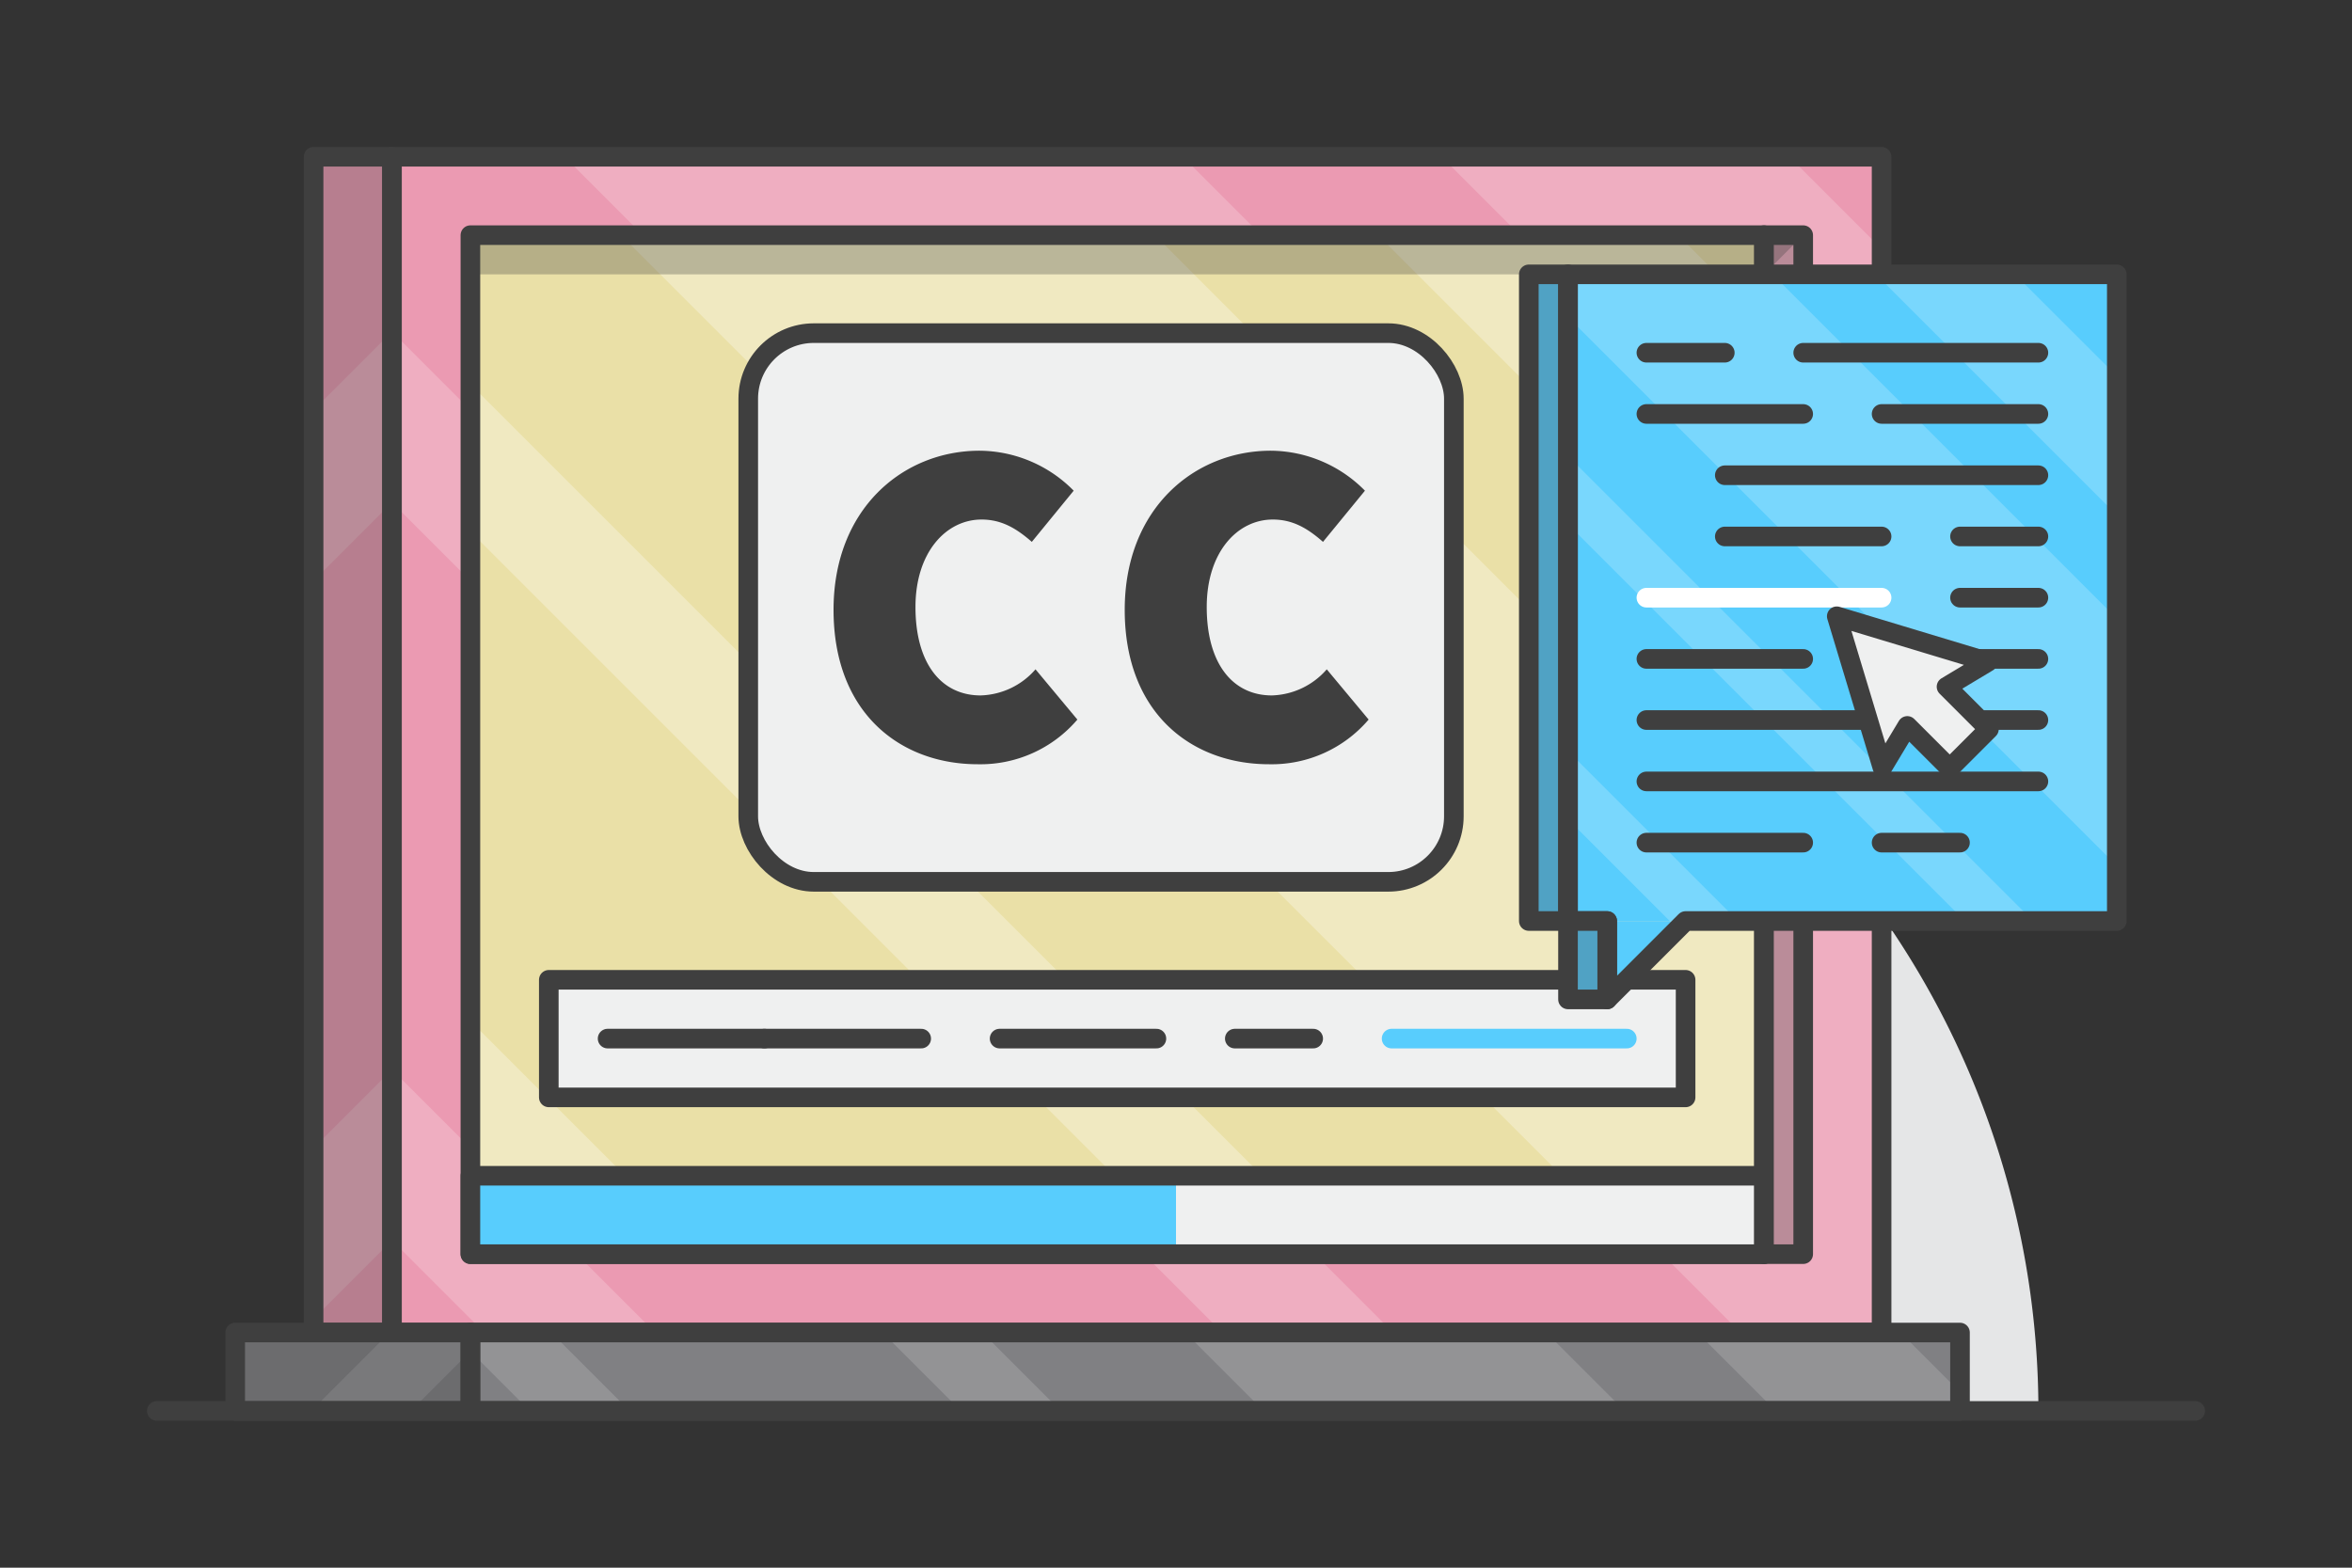
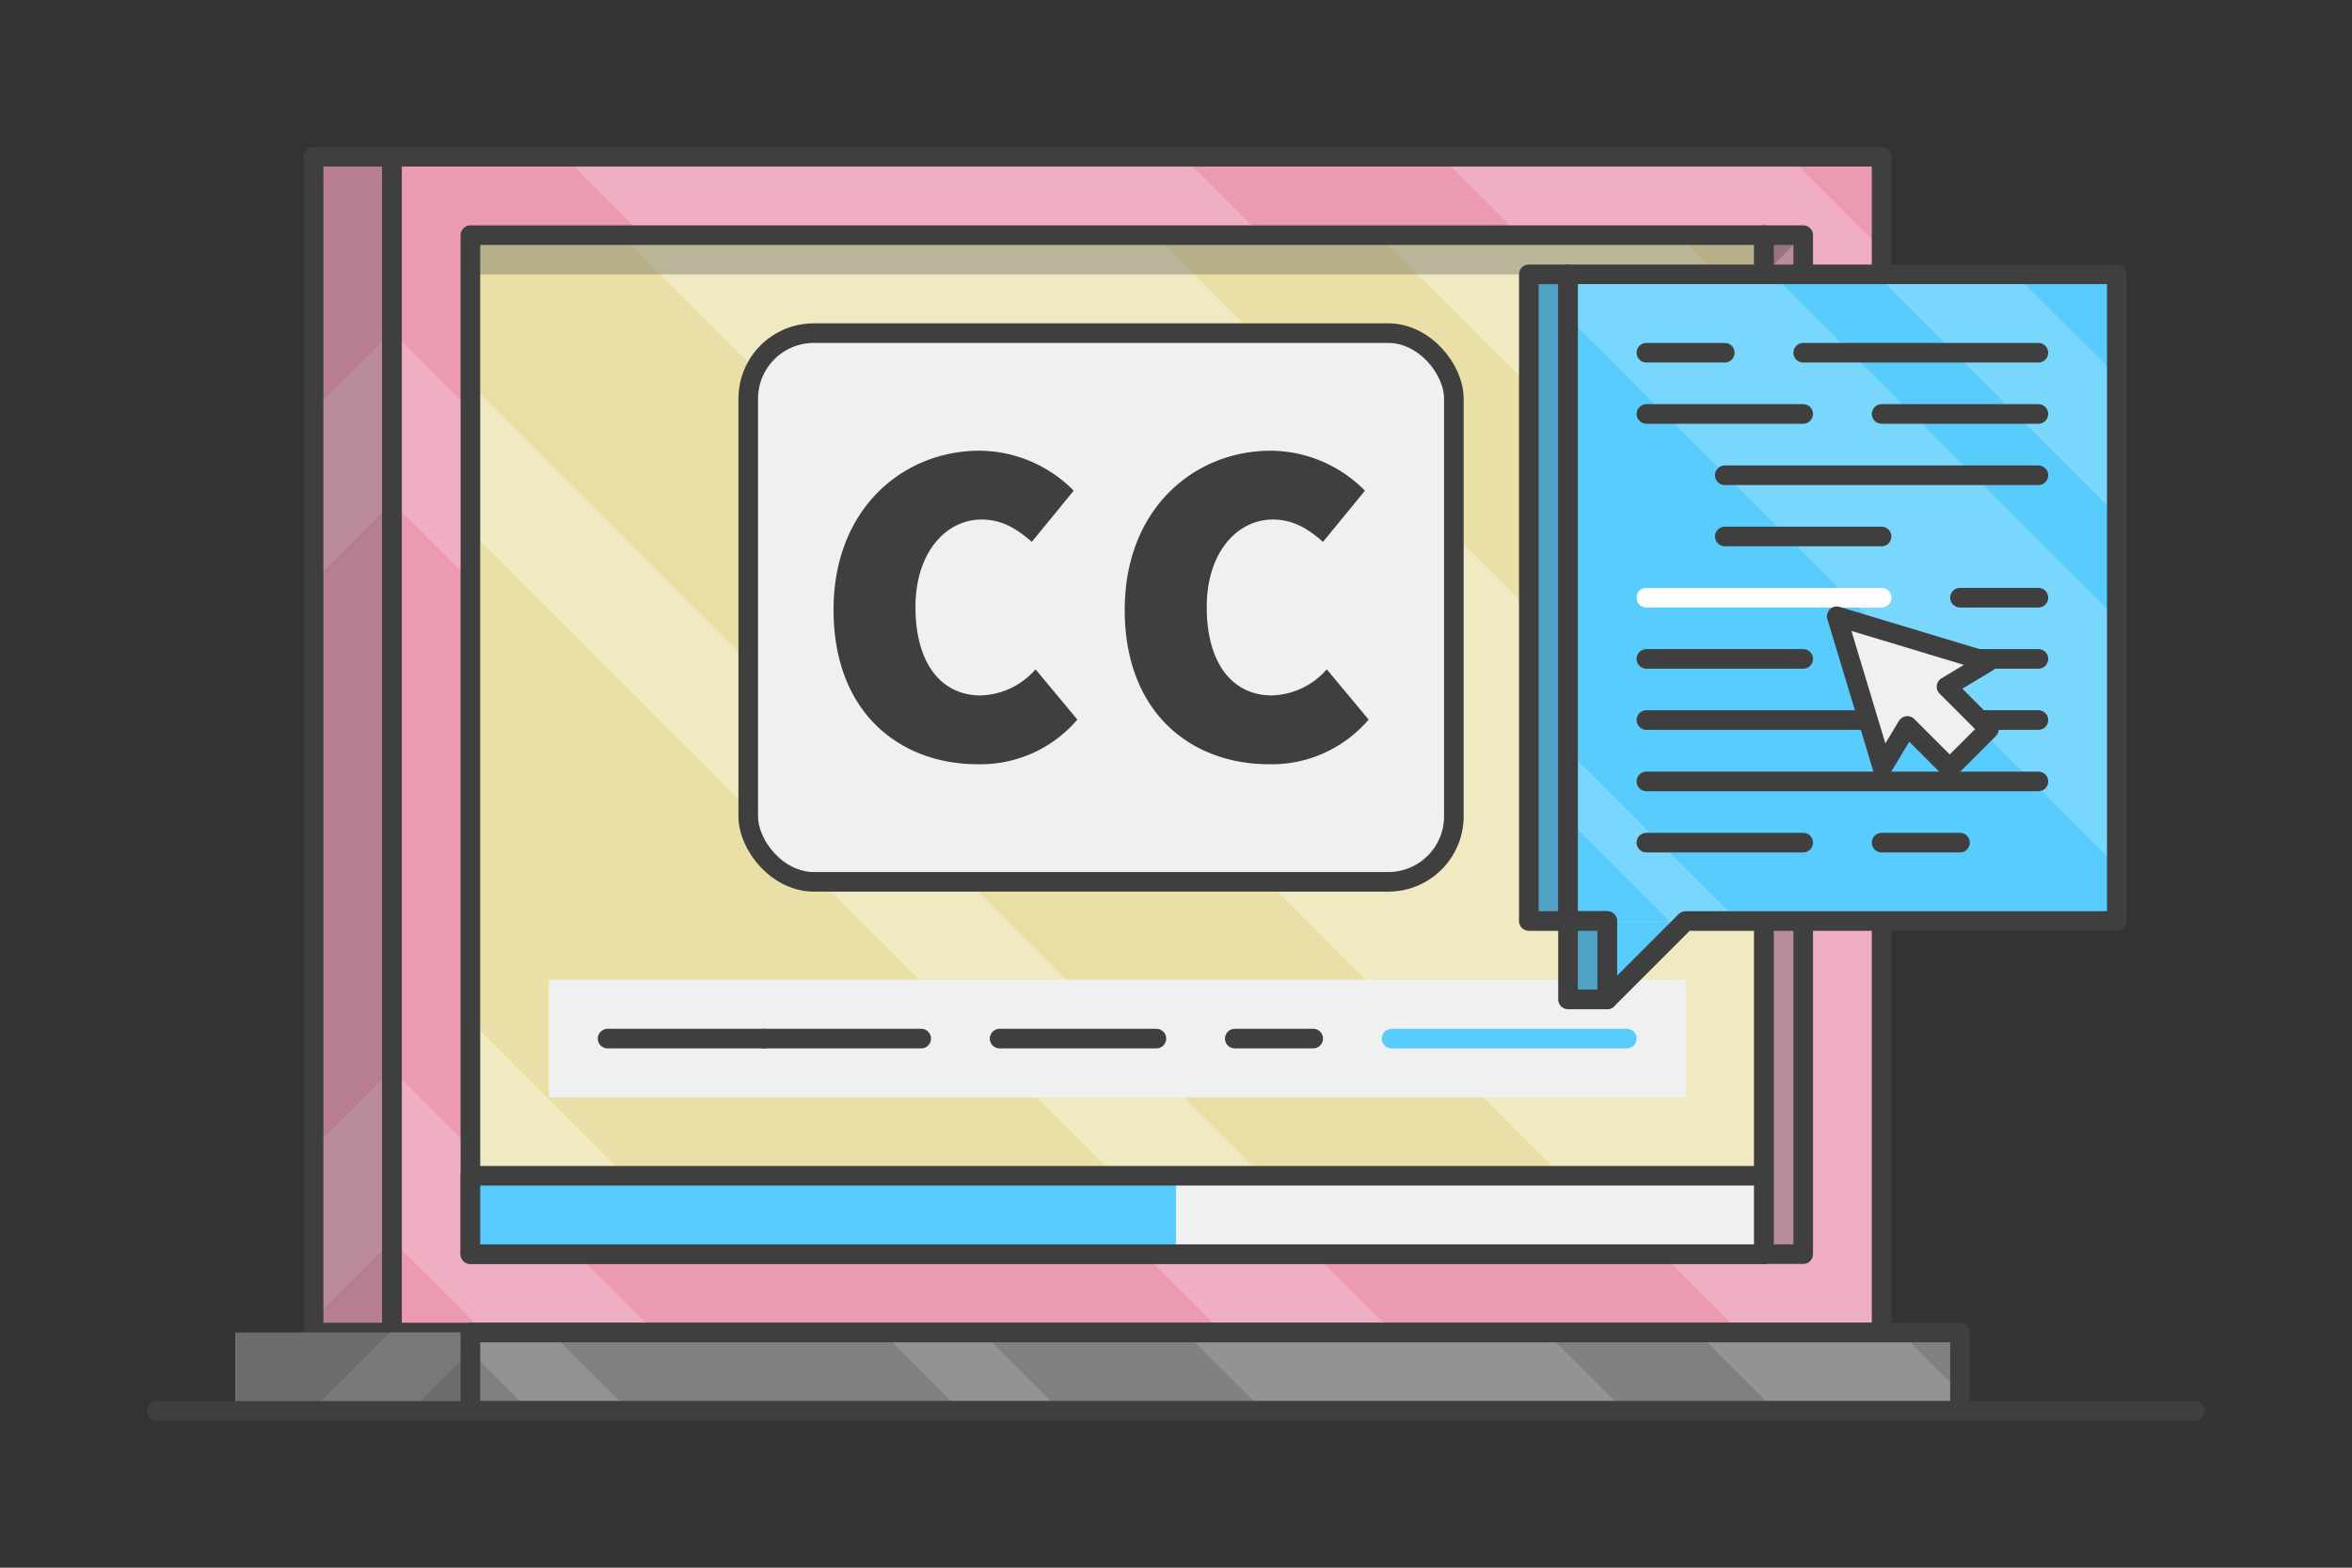
<svg xmlns="http://www.w3.org/2000/svg" id="Layer_1" data-name="Layer 1" viewBox="0 0 300 200">
  <rect x="0" y="0" width="300" height="200" fill="#333333" stroke="none" />
  <defs>
    <style>.cls-1{fill:#e5e6e7;}.cls-2{fill:#d0d2d3;}.cls-3{fill:#eb9ab2;}.cls-4{opacity:0.2;}.cls-13,.cls-5{fill:#fff;}.cls-18,.cls-6{fill:#3f3f3f;}.cls-6,.cls-9{opacity:0.3;}.cls-15,.cls-16,.cls-7{fill:none;}.cls-17,.cls-7{stroke:#3f3f3f;}.cls-15,.cls-16,.cls-17,.cls-7{stroke-linecap:round;stroke-linejoin:round;stroke-width:2.5px;}.cls-8{fill:#eae0a7;}.cls-10,.cls-17{fill:#eff0f0;}.cls-11{fill:#58cdfd;}.cls-12{fill:#808083;}.cls-13,.cls-14{opacity:0.15;}.cls-15{stroke:#58cdfd;}.cls-16{stroke:#fff;}</style>
  </defs>
  <title>Join Page_Icons</title>
-   <path class="cls-1" d="M150,70A110,110,0,0,0,40,180H260A110,110,0,0,0,150,70Z" />
  <path class="cls-2" d="M150,90a90,90,0,0,0-90,90H240A90,90,0,0,0,150,90Z" />
  <rect class="cls-3" x="40" y="20" width="10" height="150" />
  <g class="cls-4">
    <polygon class="cls-5" points="40 74.1 50 64.1 50 42.31 40 52.31 40 74.1" />
    <polygon class="cls-5" points="40 168.24 50 158.24 50 136.46 40 146.46 40 168.24" />
  </g>
  <rect class="cls-6" x="40" y="20" width="10" height="150" />
  <rect class="cls-7" x="40" y="20" width="10" height="150" />
  <rect class="cls-3" x="50" y="20" width="190" height="150" />
  <g class="cls-4">
    <polygon class="cls-5" points="72 20 222 170 240 170 240 109.13 150.88 20 72 20" />
    <polygon class="cls-5" points="240 31.76 228.24 20 183.88 20 240 76.12 240 31.76" />
    <polygon class="cls-5" points="50 64.1 155.9 170 177.69 170 50 42.31 50 64.1" />
    <polygon class="cls-5" points="50 158.24 61.76 170 83.55 170 50 136.46 50 158.24" />
  </g>
  <rect class="cls-7" x="50" y="20" width="190" height="150" />
  <rect class="cls-8" x="60" y="30" width="165" height="130" />
  <g class="cls-9">
    <polygon class="cls-5" points="79.22 30 209.23 160 225 160 225 107.71 147.29 30 79.22 30" />
    <polygon class="cls-5" points="225 40.96 214.04 30 175.77 30 225 79.23 225 40.96" />
    <polygon class="cls-5" points="60 67.81 152.19 160 170.99 160 60 49.01 60 67.81" />
    <polygon class="cls-5" points="60 149.04 70.96 160 89.75 160 60 130.25 60 149.04" />
  </g>
  <rect class="cls-6" x="60" y="30" width="165" height="5" />
  <rect class="cls-7" x="60" y="30" width="165" height="130" />
  <rect class="cls-10" x="60" y="150" width="165" height="10" />
  <rect class="cls-11" x="60" y="150" width="90" height="10" />
  <rect class="cls-7" x="60" y="150" width="165" height="10" />
  <rect class="cls-3" x="225" y="30" width="5" height="130" />
  <g class="cls-4">
    <polygon class="cls-5" points="230 160 225 160 225 104.13 230 99.13 230 160" />
    <polygon class="cls-5" points="225 30 230 30 230 66.12 225 71.12 225 30" />
  </g>
  <rect class="cls-6" x="225" y="30" width="5" height="130" />
  <polygon class="cls-6" points="225 30 225 35 230 30 225 30" />
  <rect class="cls-7" x="225" y="30" width="5" height="130" />
  <rect class="cls-12" x="30" y="170" width="30" height="10" />
  <polygon class="cls-13" points="60 170 60 172.41 52.41 180 39.69 180 49.69 170 60 170" />
  <rect class="cls-6" x="30" y="170" width="30" height="10" />
  <rect class="cls-12" x="60" y="170" width="190" height="10" />
  <g class="cls-14">
    <polygon class="cls-5" points="151.17 170 161.17 180 207.23 180 197.23 170 151.17 170" />
    <polygon class="cls-5" points="250 180 250 177.59 242.41 170 216.5 170 226.5 180 250 180" />
    <polygon class="cls-5" points="112.57 170 122.57 180 135.29 180 125.29 170 112.57 170" />
    <polygon class="cls-5" points="60 170 60 172.41 67.59 180 80.31 180 70.31 170 60 170" />
  </g>
-   <rect class="cls-7" x="30" y="170" width="30" height="10" />
  <rect class="cls-7" x="60" y="170" width="190" height="10" />
  <rect class="cls-10" x="70" y="125" width="145" height="15" />
-   <rect class="cls-7" x="70" y="125" width="145" height="15" />
  <line class="cls-7" x1="77.5" y1="132.5" x2="97.5" y2="132.5" />
  <line class="cls-7" x1="127.5" y1="132.5" x2="147.5" y2="132.5" />
  <line class="cls-7" x1="97.5" y1="132.5" x2="117.5" y2="132.5" />
  <line class="cls-15" x1="177.5" y1="132.5" x2="207.5" y2="132.5" />
  <line class="cls-7" x1="157.5" y1="132.5" x2="167.5" y2="132.5" />
  <line class="cls-7" x1="20" y1="180" x2="280" y2="180" />
  <rect class="cls-11" x="200" y="35" width="70" height="82.5" />
  <rect class="cls-11" x="195" y="35" width="5" height="82.5" />
  <rect class="cls-6" x="195" y="35" width="5" height="82.5" />
  <polygon class="cls-11" points="205 117.5 205 127.5 215 117.5 205 117.5" />
  <g class="cls-4">
    <polygon class="cls-5" points="200 35 200 40.45 270 110.45 270 78.92 226.09 35 200 35" />
    <polygon class="cls-5" points="270 47.98 257.01 35 239.28 35 270 65.72 270 47.98" />
-     <polygon class="cls-5" points="200 66.88 250.62 117.5 259.33 117.5 200 58.17 200 66.88" />
    <polygon class="cls-5" points="200 104.52 213.99 118.51 215 117.5 221.69 117.5 200 95.81 200 104.52" />
  </g>
  <polygon class="cls-7" points="200 35 200 117.5 205 117.5 205 127.5 215 117.5 270 117.5 270 35 200 35" />
  <rect class="cls-7" x="195" y="35" width="5" height="82.5" />
  <rect class="cls-11" x="200" y="117.5" width="5" height="10" />
  <rect class="cls-6" x="200" y="117.5" width="5" height="10" />
  <rect class="cls-7" x="200" y="117.5" width="5" height="10" />
  <line class="cls-7" x1="230" y1="45" x2="260" y2="45" />
  <line class="cls-7" x1="210" y1="45" x2="220" y2="45" />
  <line class="cls-7" x1="240" y1="52.81" x2="260" y2="52.81" />
  <line class="cls-7" x1="210" y1="52.81" x2="230" y2="52.81" />
  <line class="cls-7" x1="240" y1="84.06" x2="260" y2="84.06" />
  <line class="cls-7" x1="210" y1="84.06" x2="230" y2="84.06" />
  <line class="cls-7" x1="220" y1="60.63" x2="260" y2="60.63" />
  <line class="cls-7" x1="220" y1="68.44" x2="240" y2="68.44" />
-   <line class="cls-7" x1="250" y1="68.44" x2="260" y2="68.44" />
  <line class="cls-7" x1="210" y1="107.5" x2="230" y2="107.5" />
  <line class="cls-7" x1="240" y1="107.5" x2="250" y2="107.5" />
  <line class="cls-7" x1="250" y1="76.25" x2="260" y2="76.25" />
  <line class="cls-7" x1="210" y1="99.69" x2="260" y2="99.69" />
  <line class="cls-16" x1="210" y1="76.25" x2="240" y2="76.25" />
  <line class="cls-7" x1="240" y1="91.86" x2="210" y2="91.86" />
  <line class="cls-7" x1="260" y1="91.86" x2="250" y2="91.86" />
  <polygon class="cls-17" points="234.28 78.62 240.1 97.9 243.28 92.61 248.69 98.02 251.19 95.52 253.69 93.02 248.28 87.61 253.56 84.44 234.28 78.62" />
  <rect class="cls-17" x="95.44" y="42.5" width="90" height="70" rx="8.36" />
  <path class="cls-18" d="M106.32,77.8c0-12.94,8.9-20.3,18.63-20.3a17,17,0,0,1,12,5.1l-5.34,6.53c-1.9-1.66-3.8-2.85-6.41-2.85-4.51,0-8.43,4.16-8.43,11.16,0,7.24,3.32,11.28,8.31,11.28a9.62,9.62,0,0,0,7-3.33l5.34,6.41a16.25,16.25,0,0,1-12.7,5.7C114.86,97.5,106.32,91,106.32,77.8Z" />
  <path class="cls-18" d="M143.46,77.8c0-12.94,8.9-20.3,18.64-20.3a17,17,0,0,1,12,5.1l-5.35,6.53c-1.89-1.66-3.79-2.85-6.4-2.85-4.52,0-8.43,4.16-8.43,11.16,0,7.24,3.32,11.28,8.31,11.28a9.64,9.64,0,0,0,7-3.33l5.34,6.41a16.25,16.25,0,0,1-12.7,5.7C152,97.5,143.46,91,143.46,77.8Z" />
</svg>